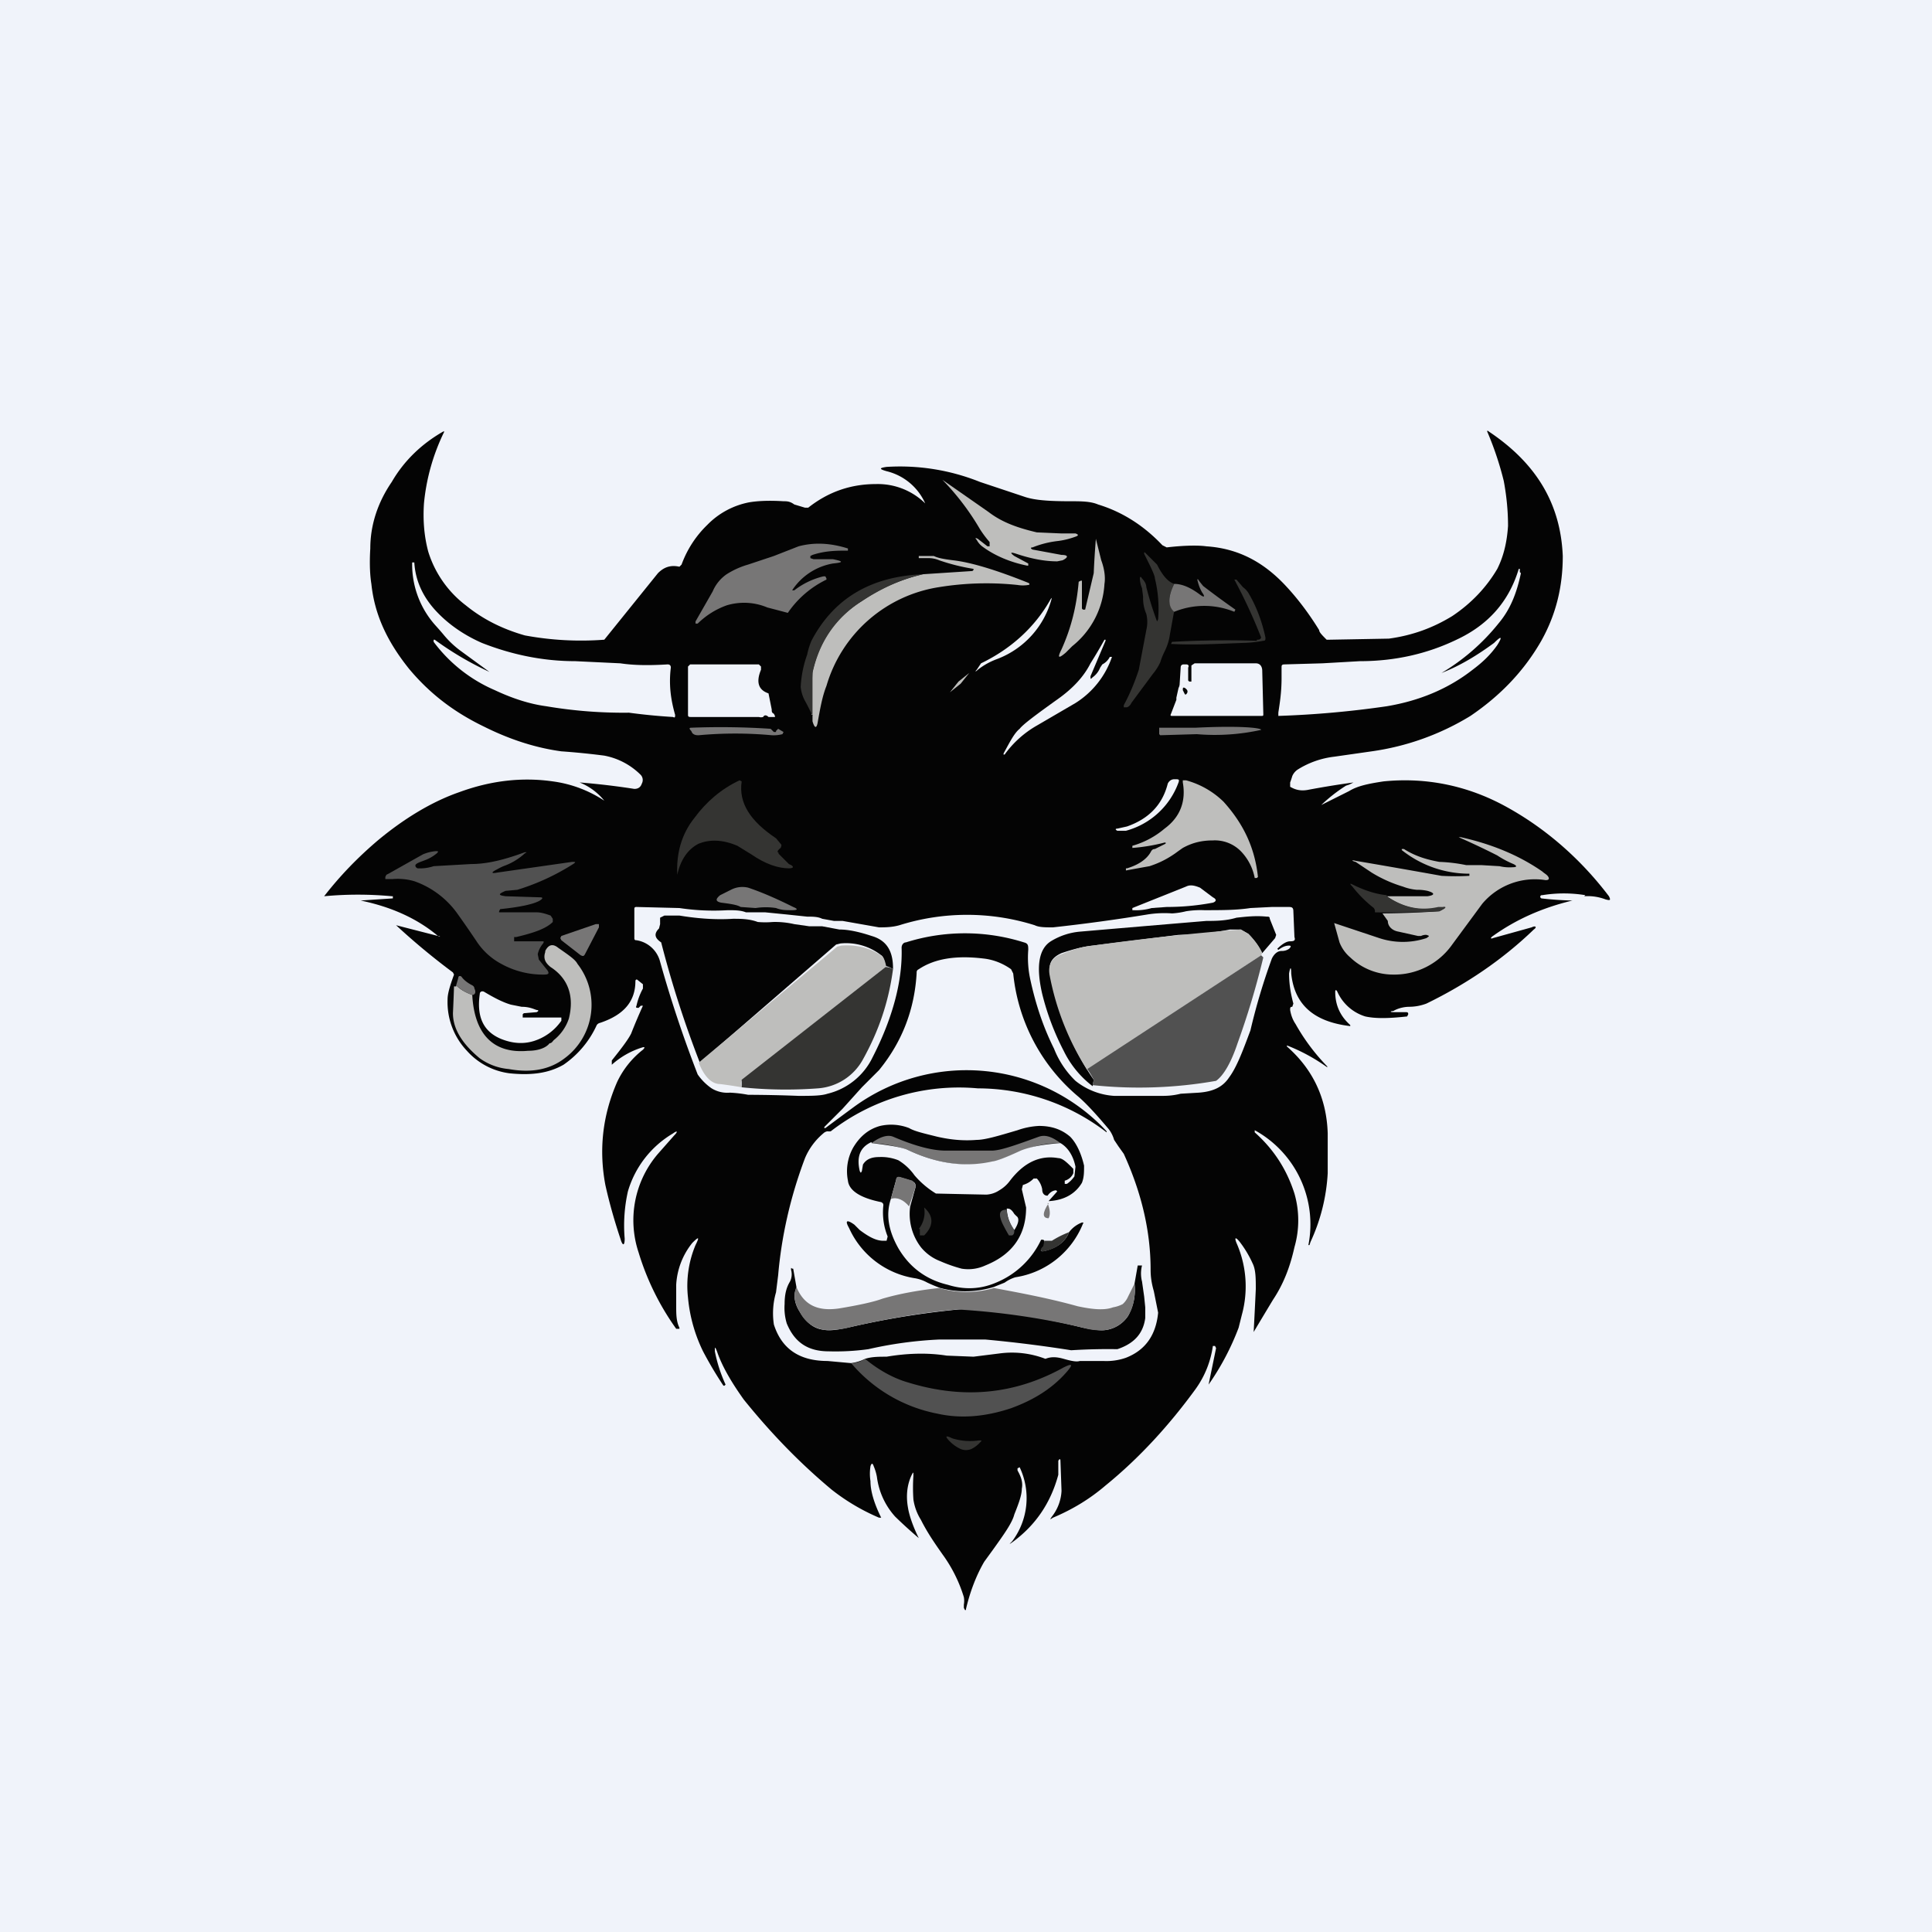
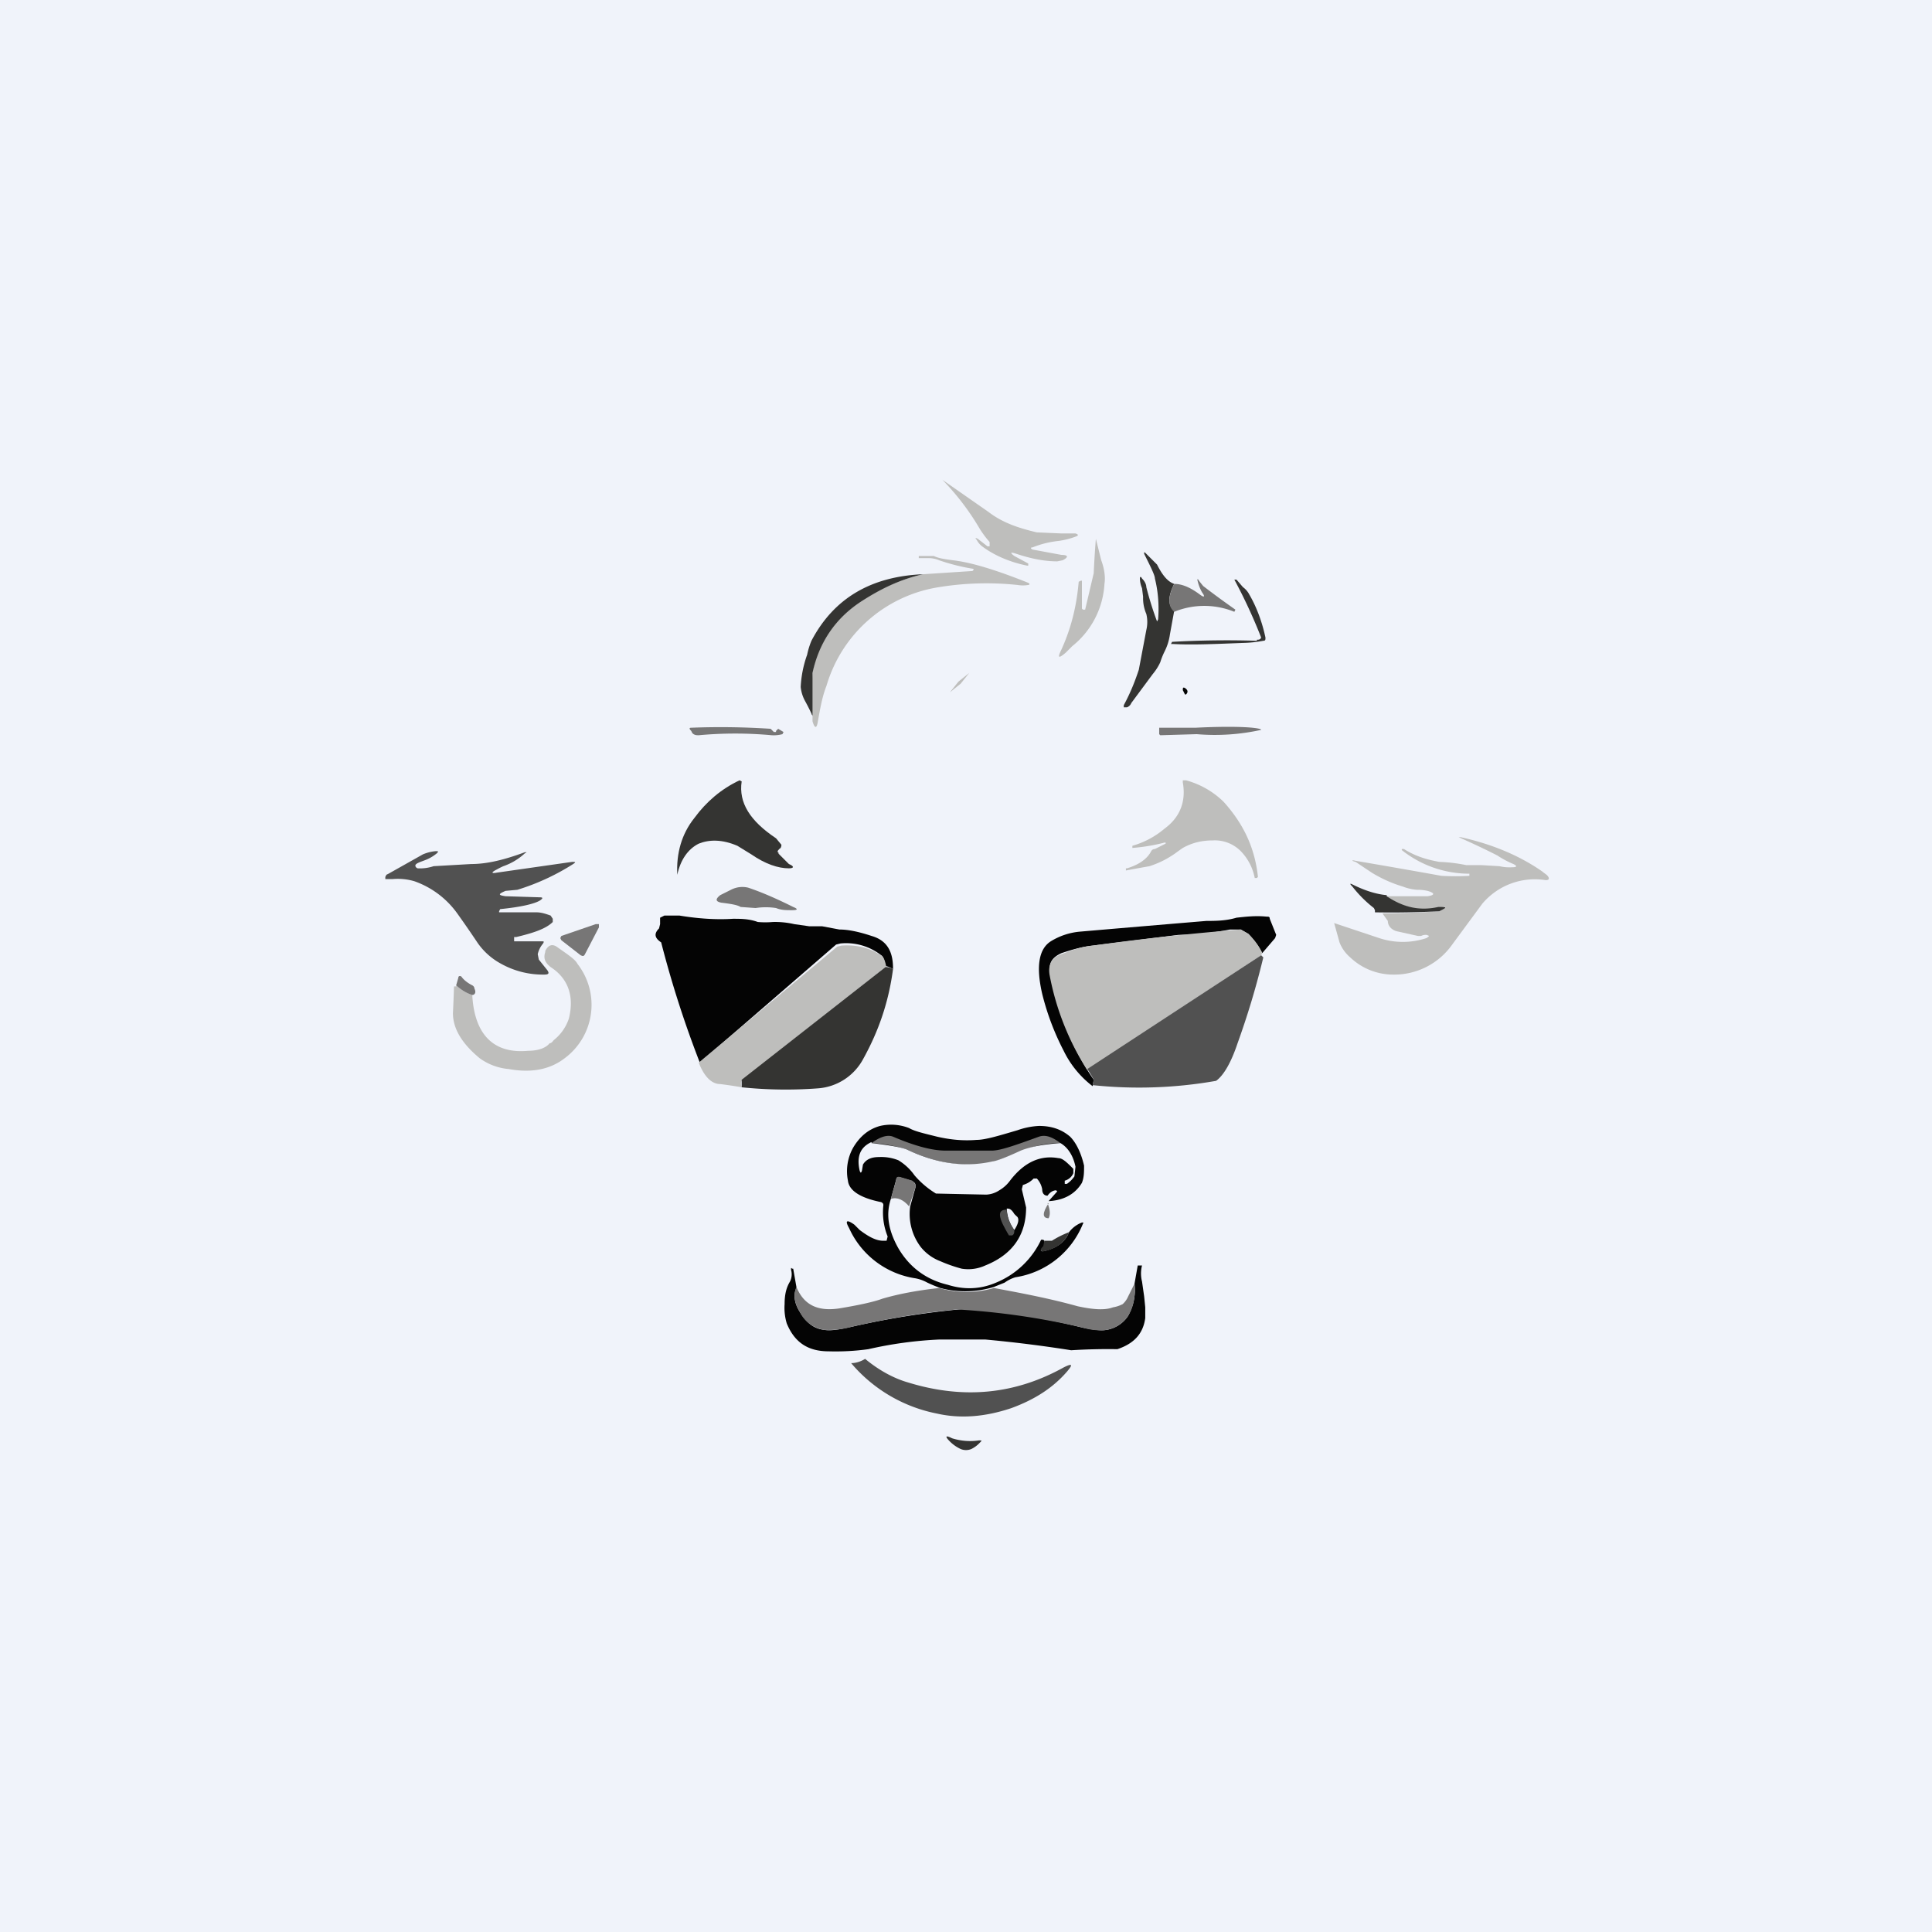
<svg xmlns="http://www.w3.org/2000/svg" width="18" height="18" viewBox="0 0 18 18">
  <path fill="#F0F3FA" d="M0 0h18v18H0z" />
-   <path d="M14.77 8.34a1.25 1.25 0 0 0-.4 0c-.01 0-.02 0-.02.02l.01.01a3 3 0 0 0 .29.02c-.29.07-.53.18-.74.33-.03.02-.02.03 0 .02l.36-.1c.04-.02.05 0 .02.02-.29.28-.63.51-1 .69a.46.46 0 0 1-.16.03c-.04 0-.1.01-.15.04-.03 0-.03.01 0 .01h.12c.02 0 .02.01.02.02l-.01.02c-.18.02-.3.02-.39 0a.42.42 0 0 1-.26-.23c-.01-.02-.02-.02-.02 0 0 .13.05.23.14.31v.01c-.34-.04-.52-.2-.55-.49 0-.07-.01-.06-.02 0 0 .08.01.17.04.28l-.01.03c-.02 0-.02.01-.02.03.01.06.03.1.05.13a1.9 1.9 0 0 0 .3.4h-.01a1.7 1.7 0 0 0-.37-.2v.01c.24.21.37.48.38.81v.37a1.74 1.74 0 0 1-.16.64l-.01.03h-.01a1 1 0 0 0-.5-1.07v.02c-.01 0-.01 0 0 0 .18.16.3.35.37.57a.9.9 0 0 1 0 .5c-.04.18-.1.34-.2.49a80.44 80.44 0 0 0-.18.3 44.93 44.93 0 0 0 .02-.4c0-.1 0-.18-.03-.24a1 1 0 0 0-.12-.2c-.04-.05-.05-.04-.03.01a1 1 0 0 1 .05.67l-.03.12a2.4 2.4 0 0 1-.28.53l.07-.34-.01-.02h-.02a.9.9 0 0 1-.16.4c-.24.33-.52.64-.84.9-.14.12-.3.22-.49.3-.03.02-.03.02-.01-.01a.42.42 0 0 0 .09-.24l-.01-.28c0-.02-.01-.02-.02 0v.13c-.07.26-.21.47-.43.63-.03.02-.03.02 0-.01a.67.67 0 0 0 .07-.69l-.02.01v.02c.04.07.05.12.04.17 0 .06-.03.14-.07.24-.02.08-.1.19-.2.33l-.08.11c-.07.12-.13.27-.17.44L9 15h-.01l-.01-.02v-.03a.2.2 0 0 0 0-.07 1.34 1.34 0 0 0-.2-.4c-.07-.1-.14-.2-.2-.32a.49.49 0 0 1-.07-.19 1.6 1.6 0 0 1 0-.22c0-.04 0-.04-.02 0-.04.09-.05.19-.03.3.01.06.04.16.1.28a4.3 4.3 0 0 1-.22-.2.68.68 0 0 1-.17-.37.46.46 0 0 0-.03-.1c-.01-.03-.02-.03-.03 0a.46.46 0 0 0 0 .14c0 .1.04.22.1.34h-.02a1.94 1.94 0 0 1-.44-.26c-.3-.25-.57-.53-.82-.84-.1-.14-.2-.3-.25-.45-.02-.05-.02-.04-.02 0 .02.1.05.2.1.31l-.01.01h-.01a3.56 3.56 0 0 1-.19-.32 1.43 1.43 0 0 1-.14-.5.98.98 0 0 1 .07-.49c.04-.08.03-.08-.03-.02a.68.68 0 0 0-.15.39v.2c0 .07 0 .14.03.2v.01h-.03a2.43 2.43 0 0 1-.35-.71.95.95 0 0 1 .18-.92l.15-.17c.04-.04.03-.05-.01-.02a.93.93 0 0 0-.42.54 1.45 1.45 0 0 0-.03.44c0 .07-.02.07-.04 0-.05-.15-.1-.32-.14-.5-.06-.32-.03-.64.11-.96a.83.83 0 0 1 .24-.3c.02-.02.02-.03-.01-.02a.76.76 0 0 0-.28.16v-.04c.08-.1.15-.19.18-.25a5.33 5.33 0 0 1 .11-.26h-.02l-.02.02c-.02 0-.03 0-.02-.02a.6.6 0 0 1 .06-.16v-.04l-.05-.04c-.01-.01-.02 0-.02.01 0 .2-.12.32-.33.39a.05.05 0 0 0-.03.02.9.9 0 0 1-.31.37c-.14.08-.3.1-.5.08a.64.64 0 0 1-.4-.21.66.66 0 0 1-.18-.48c0-.05.02-.12.06-.23l-.01-.02a6.4 6.4 0 0 1-.53-.44l.39.1c.02.01.03 0 0 0-.19-.16-.43-.27-.72-.33l.3-.02v-.02h-.01a3.4 3.4 0 0 0-.63 0c.14-.18.3-.35.5-.52.24-.2.5-.36.76-.45.3-.11.59-.14.87-.1a1.14 1.14 0 0 1 .48.18.56.56 0 0 0-.23-.17 6.7 6.7 0 0 1 .51.06c.04 0 .06-.02.07-.05a.07.07 0 0 0-.01-.08.65.65 0 0 0-.34-.18A6.85 6.85 0 0 0 5.23 7c-.22-.03-.46-.1-.72-.23-.27-.13-.5-.3-.7-.54-.2-.25-.32-.5-.35-.79-.01-.06-.02-.17-.01-.33 0-.22.07-.43.2-.62.11-.19.27-.35.48-.47h.01a1.93 1.93 0 0 0-.19.67c-.01.15 0 .3.04.45a1 1 0 0 0 .35.5c.16.13.34.22.55.28a2.87 2.87 0 0 0 .74.04l.5-.62c.05-.05.11-.08.2-.06l.02-.02a.98.98 0 0 1 .24-.37.74.74 0 0 1 .39-.21c.06-.01.16-.02.32-.01.03 0 .06 0 .1.03l.1.03h.03c.19-.15.4-.22.63-.22a.63.63 0 0 1 .46.18.53.53 0 0 0-.36-.3c-.07-.02-.07-.03 0-.04a2 2 0 0 1 .87.14l.42.14c.09.03.22.04.42.04.1 0 .19 0 .26.03.23.07.43.2.6.38l.04.02c.17-.02.3-.02.37-.01.3.02.54.15.75.38.12.13.22.27.3.4 0 .02.03.05.07.09h.03l.55-.01c.22-.03.41-.1.59-.21.18-.12.32-.27.42-.44.06-.12.09-.25.1-.4 0-.12-.01-.26-.04-.42a2.97 2.97 0 0 0-.15-.45c-.01-.02 0-.02.01-.01.45.3.67.68.69 1.16 0 .28-.06.54-.2.79-.16.28-.38.51-.66.7a2.4 2.4 0 0 1-.92.33l-.35.05a.82.82 0 0 0-.34.12.14.14 0 0 0-.05.06.87.87 0 0 1-.02.06v.04c.05.03.1.04.16.03a8.4 8.4 0 0 1 .43-.07l-.04.02-.03.01a1.48 1.48 0 0 0-.23.18l.26-.13c.08-.05.19-.07.32-.09.4-.04.79.04 1.15.24.38.21.7.5.95.83.02.04.01.04-.03.03a.47.47 0 0 0-.2-.03Z" fill="#040404" />
  <path d="M9.47 5.16c-.06-.02-.06-.01-.02.02l.13.07v.02h-.01c-.15-.03-.3-.09-.42-.18a.18.18 0 0 1-.05-.06c-.02-.02-.01-.02.01-.01l.09.07h.02v-.04a.97.97 0 0 1-.09-.12 2.37 2.37 0 0 0-.35-.46l.43.3c.13.1.28.15.45.19l.23.01h.13c.03.01.03.02 0 .03a.74.74 0 0 1-.16.04.9.9 0 0 0-.24.06c-.02 0-.02.01 0 .02l.27.05c.06 0 .07.02.01.05l-.05.01c-.13 0-.26-.03-.38-.07ZM10.11 5.68l.08-.34a8.68 8.68 0 0 1 .02-.32l.05.2c.03.08.04.16.03.22a.8.8 0 0 1-.3.58l-.06.06c-.07.06-.08.05-.04-.03.09-.2.14-.4.16-.63l.02-.01h.01v.26l.01.01h.02Z" fill="#BEBEBC" />
-   <path d="M7.38 5.5h.02a.72.72 0 0 1 .27-.13h.02l.01.02v.01a.92.92 0 0 0-.36.31 19.48 19.48 0 0 0-.19-.05.56.56 0 0 0-.38-.02.74.74 0 0 0-.27.17h-.02v-.02l.16-.28a.37.37 0 0 1 .13-.16.77.77 0 0 1 .2-.09l.24-.08.23-.09c.15-.04.3-.03.46.02v.02c-.1 0-.21 0-.33.04l-.02.01v.02l.03.01h.18c.1.02.1.03 0 .04a.57.57 0 0 0-.38.25Z" fill="#777676" />
  <path d="M10.94 5.44c-.06.12-.06.2 0 .25l-.04.22c-.01.07-.03.12-.05.16a.68.68 0 0 0-.04.1.49.49 0 0 1-.07.11l-.2.27a.07.07 0 0 1-.04.04h-.03v-.02c.07-.13.11-.24.14-.33l.07-.37a.32.32 0 0 0 0-.15.37.37 0 0 1-.03-.16l-.01-.08a.25.25 0 0 1-.02-.09c0-.02.01-.02.02 0 .03.03.04.06.04.08a3.08 3.08 0 0 0 .1.32l.01-.02c.01-.13 0-.26-.03-.38 0-.03-.04-.11-.1-.23 0-.02 0-.02.02 0l.1.1c.05.1.1.16.16.18Z" fill="#343432" />
  <path d="M7.56 6.66v-.2l.01-.2c.06-.27.2-.5.46-.66.16-.11.35-.2.57-.25l.46-.03.01-.01V5.3a1.88 1.88 0 0 1-.32-.08.25.25 0 0 0-.09-.02h-.1v-.02h.14c.04.02.1.03.18.04.17.02.4.09.7.21.02.01.01.02 0 .02a.3.3 0 0 1-.1 0 2.76 2.76 0 0 0-.73.02 1.3 1.3 0 0 0-1.05.92c-.04.1-.06.22-.08.33-.01.07-.03.07-.05 0v-.06Z" fill="#BEBEBC" />
-   <path d="m4.56 6.26-.26-.19a.88.88 0 0 1-.17-.16 2.97 2.97 0 0 0-.07-.08.85.85 0 0 1-.22-.58v-.01h.02c.01.17.08.32.2.45.12.13.27.23.43.3.28.11.57.17.87.17l.42.02c.13.02.28.02.44.01.02 0 .03.01.03.03-.02.16 0 .3.04.44 0 .02 0 .03-.02.02a5.56 5.56 0 0 1-.41-.04 4.3 4.3 0 0 1-.77-.06c-.15-.02-.31-.07-.48-.15a1.4 1.4 0 0 1-.57-.45v-.02h.01a2.98 2.98 0 0 0 .51.3ZM13.43 6.27c.18-.07.34-.17.49-.28.07-.07.08-.06.03.02-.07.1-.15.17-.23.23-.23.18-.5.29-.8.34a9.05 9.05 0 0 1-1.01.09v-.03c.01-.07.03-.18.03-.32v-.1c0-.02 0-.03.03-.03l.35-.01.35-.02c.33 0 .63-.07.9-.2.3-.14.49-.36.58-.66h.01v.03l.01.01c-.04.19-.1.34-.21.47a1.97 1.97 0 0 1-.53.46Z" fill="#F0F3FA" />
  <path d="M8.6 5.35c-.22.05-.4.14-.57.25-.25.16-.4.39-.46.67v.4a1.85 1.85 0 0 0-.07-.14.34.34 0 0 1-.04-.13 1.03 1.03 0 0 1 .06-.3.7.7 0 0 1 .04-.13c.21-.4.56-.6 1.04-.62Z" fill="#343432" />
  <path d="M10.94 5.7c-.06-.05-.06-.14 0-.26.08 0 .16.04.24.1.04.03.05.02.02-.02a.39.39 0 0 1-.04-.1c-.01-.03 0-.03.01-.01a1.46 1.46 0 0 0 .04.05 8.45 8.45 0 0 0 .3.22l-.01.02a.74.74 0 0 0-.56 0Z" fill="#777676" />
  <path d="M11.71 5.96c.02 0 .03 0 .04-.02a4.94 4.94 0 0 0-.25-.54h.02l.06.07a.2.2 0 0 1 .06.07c.07.12.12.26.15.4 0 .02 0 .03-.02.03a1.1 1.1 0 0 1-.19.02c-.26.01-.47.02-.65.01L10.91 6l.01-.02a9.07 9.07 0 0 1 .79-.01Z" fill="#343432" />
  <path d="M9.8 5.57c0-.02 0-.02 0 0a.83.83 0 0 1-.51.57.65.65 0 0 0-.18.1c-.02.02-.03.02-.01 0l.04-.06c.27-.13.5-.33.65-.6ZM9.35 7.03v-.01c.06-.11.1-.19.15-.23.03-.04.15-.13.36-.28.14-.1.24-.21.3-.33a4.43 4.43 0 0 0 .13-.22h.01v.01l-.14.33c0 .03 0 .03.02.01a.2.2 0 0 0 .07-.09l.02-.03a.16.16 0 0 0 .07-.07c0-.01 0-.01 0 0h.02a.82.82 0 0 1-.34.43l-.36.21a.95.95 0 0 0-.3.27ZM7.09 6.24c-.05.12-.02.19.07.22l.03.15c0 .02 0 .03.02.04l.01.02v.01h-.06c-.02-.02-.04-.02-.05 0a.07.07 0 0 1-.04 0h-.63c-.02 0-.03 0-.03-.02v-.45l.02-.02h.64l.02.02v.03ZM11.07 6.34l.01.01h.02V6.2l.03-.02h.57c.04 0 .06.03.06.07l.01.4c0 .02 0 .02-.02.02h-.83c-.01 0-.02 0-.01-.02l.05-.13V6.5l.02-.09a.1.1 0 0 0 .01-.03l.01-.16c0-.02.01-.03.03-.03h.02c.02 0 .03.01.02.03v.12Z" fill="#F0F3FA" />
  <path d="m8.93 6.35-.08.1.1-.08.08-.1-.1.08Z" fill="#BEBEBC" />
  <path d="m11.04 6.47-.02-.04c0-.02 0-.03.02-.02.03.02.03.04.01.06h-.01Z" fill="#040404" />
  <path d="m7.23 6.81.02-.02.05.03-.01.02a.32.32 0 0 1-.1.01 3.72 3.72 0 0 0-.68 0c-.02 0-.04 0-.06-.02l-.01-.02c-.02-.02-.02-.03 0-.03a7.09 7.09 0 0 1 .74.01l.03.03h.02ZM10.8 6.79v-.01h.34c.4-.02.61 0 .61.02a2 2 0 0 1-.6.04l-.34.01-.01-.01v-.05Z" fill="#777676" />
  <path d="m7.25 7.95.1.1c.05.02.05.04 0 .04-.1 0-.22-.04-.35-.13l-.13-.08c-.14-.06-.26-.06-.36-.02-.1.05-.17.15-.2.29-.01-.2.04-.38.16-.53.11-.15.25-.27.42-.35l.02.01c-.03.2.08.37.32.53l.05.06c0 .01 0 .03-.02.04-.02.02-.02.03 0 .04Z" fill="#343432" />
  <path d="M10.5 7.7c.2-.07.33-.2.38-.4.01-.02.03-.04.06-.04h.01c.03 0 .04 0 .03.03a.72.72 0 0 1-.49.45h-.08c-.02-.01-.02-.02 0-.02l.09-.02Z" fill="#F0F3FA" />
  <path d="M10.85 7.85a1.71 1.71 0 0 1-.3.05v-.02a.8.8 0 0 0 .3-.16c.15-.11.2-.26.17-.43v-.02h.03a.8.8 0 0 1 .35.2c.18.2.29.42.32.7l-.01.01h-.02a.49.49 0 0 0-.13-.25.34.34 0 0 0-.26-.1c-.1 0-.19.02-.28.07a2.7 2.7 0 0 0-.07.05c-.1.07-.18.1-.24.12a22.67 22.67 0 0 0-.22.04v-.02h.01c.1-.03.18-.08.22-.15.01-.02.02-.03.04-.03l.1-.05v-.01ZM14.43 8.18c0 .01 0 .02-.03.02a.64.64 0 0 0-.59.22l-.28.38a.66.66 0 0 1-.55.28.58.58 0 0 1-.4-.16.35.35 0 0 1-.1-.14 56.02 56.02 0 0 0-.05-.18l.42.14a.7.7 0 0 0 .44 0c.03-.02.03-.02 0-.03a.1.1 0 0 0-.05.01h-.03l-.18-.04c-.06-.01-.1-.05-.1-.1l-.05-.07a8.67 8.67 0 0 0 .53-.02c.08-.04.07-.05 0-.03a.62.62 0 0 1-.49-.11h.38c.07-.01.07-.03 0-.05a.43.43 0 0 0-.1-.01.47.47 0 0 1-.13-.03 1.23 1.23 0 0 1-.29-.13l-.15-.1c-.04-.01-.04-.02 0-.01a83.47 83.47 0 0 1 .8.14 2.32 2.32 0 0 0 .26 0v-.02h-.01a1.01 1.01 0 0 1-.62-.22v-.01h.02c.11.07.22.1.33.12a1.5 1.5 0 0 1 .25.03h.14l.17.01a.4.4 0 0 0 .12.01c.04 0 .05-.01.01-.03a.88.88 0 0 1-.15-.08 7.02 7.02 0 0 0-.36-.17h.02c.27.06.53.16.76.32.02.02.05.03.06.06Z" fill="#BEBEBC" />
  <path d="M4.63 8.1c-.06.03-.05.04 0 .03l.7-.1c.03 0 .04 0 .01.02a2.13 2.13 0 0 1-.52.24l-.11.01c-.07.03-.07.04 0 .05l.32.01c.03 0 .03.01 0 .03-.05.03-.17.06-.37.08l-.01.02v.01H5c.05 0 .1.02.13.03l.02.03v.03c-.06.06-.17.1-.34.14h-.02v.04h.25c.03 0 .03 0 .02.02a.23.23 0 0 0-.05.1l.01.05.08.1c.02.03.01.04-.03.04a.8.8 0 0 1-.4-.1.63.63 0 0 1-.23-.21 9.81 9.81 0 0 0-.18-.26.83.83 0 0 0-.4-.3.55.55 0 0 0-.2-.02 2.28 2.28 0 0 1-.07 0v-.02l.01-.02.02-.01.32-.18a.39.39 0 0 1 .12-.03c.02 0 .03 0 .01.02a.38.38 0 0 1-.1.06c-.05.02-.09.03-.1.05 0 .01 0 .02.02.03a.4.4 0 0 0 .15-.02 431.15 431.15 0 0 0 .35-.02c.15 0 .31-.04.5-.11.02 0 .02 0 0 .01a.57.57 0 0 1-.2.12.66.66 0 0 0-.06.03Z" fill="#515151" />
  <path d="M12.92 8.35c.15.1.3.14.48.1.08 0 .09 0 .01.04a8.67 8.67 0 0 1-.6.01v-.02l-.01-.02a1.14 1.14 0 0 1-.2-.2c-.03-.03-.02-.03 0-.02.1.05.21.09.32.1Z" fill="#343432" />
  <path d="m10.55 8.46.5-.2c.04-.02.08-.01.13.01l.12.09c.04.02.03.04 0 .05-.16.03-.3.04-.43.04l-.14.01a.51.51 0 0 1-.17.02h-.01v-.02Z" fill="#F0F3FA" />
  <path d="M7.38 8.48c-.06 0-.1 0-.15-.02a.62.62 0 0 0-.19 0l-.14-.01c-.03-.02-.1-.03-.18-.04-.05-.01-.06-.03-.01-.07l.1-.05a.23.23 0 0 1 .16-.02c.12.04.26.1.42.18.05.02.04.03-.01.03Z" fill="#777676" />
  <path d="M11.91 8.85c.04-.03.07-.04.1-.04.02 0 .02.01 0 .03a.12.12 0 0 1-.07.02c-.04 0-.07.03-.09.07a5.8 5.8 0 0 0-.2.67l-.03.08c-.06.16-.11.28-.17.36-.06.09-.15.13-.28.14l-.17.01c-.08.02-.14.02-.18.02h-.44a.64.64 0 0 1-.36-.14.85.85 0 0 1-.2-.3c-.1-.2-.17-.41-.22-.64a.95.95 0 0 1-.02-.28c0-.04 0-.06-.04-.07a1.83 1.83 0 0 0-1.1 0c-.02 0-.04.02-.04.05.01.3-.08.65-.27 1.02a.63.63 0 0 1-.42.34c-.06.02-.15.02-.27.02a13.06 13.06 0 0 0-.47-.01 1.21 1.21 0 0 0-.17-.02.28.28 0 0 1-.17-.04.51.51 0 0 1-.13-.13 11.36 11.36 0 0 1-.35-1.05.27.27 0 0 0-.22-.2c-.01 0-.02 0-.02-.02v-.27c0-.01 0-.02.02-.02l.4.01a2.14 2.14 0 0 0 .45.02c.06 0 .12 0 .17.02h.18l.2.02.19.02c.05 0 .1 0 .14.02l.11.02h.08l.34.06c.05 0 .12 0 .19-.02a2.1 2.1 0 0 1 1.26 0c.04.02.1.02.17.02a16.37 16.37 0 0 0 .88-.12 1 1 0 0 1 .23-.01.7.7 0 0 0 .13-.02.86.86 0 0 1 .17-.01c.16 0 .3 0 .43-.02l.2-.01H12c.03 0 .05 0 .05.04l.01.24c.01.03 0 .04-.04.04-.03 0-.07.02-.12.07l.01.01Z" fill="#F0F3FA" />
  <path d="M8.32 9.03A.18.18 0 0 0 8.25 9c-.01-.05-.02-.09-.04-.1a.53.53 0 0 0-.38-.11l-.04.01-1.27 1.1a9.81 9.81 0 0 1-.36-1.12c-.06-.04-.07-.08-.02-.13l.01-.04v-.06l.04-.02h.14c.18.03.35.04.5.03.07 0 .15 0 .23.03a.8.8 0 0 0 .14 0 .8.8 0 0 1 .2.02l.14.02h.12l.16.03c.08 0 .18.02.3.06.14.04.2.14.2.3ZM11.76 8.88a.74.74 0 0 0-.13-.18l-.07-.04h-.1a2.68 2.68 0 0 1-.48.05l-.8.1c-.1.01-.2.04-.29.07-.09.04-.13.1-.1.2a2.5 2.5 0 0 0 .4.98l-.01.06a.92.92 0 0 1-.27-.33 2.4 2.4 0 0 1-.2-.53c-.06-.26-.03-.42.08-.49a.62.62 0 0 1 .27-.09 483.47 483.47 0 0 1 1.18-.1c.08 0 .18 0 .28-.03.09-.01.18-.02.28-.01.02 0 .03 0 .03.02l.06.15-.01.03-.12.14Z" fill="#040404" />
  <path d="m5.23 8.72.32-.11h.03v.03l-.13.25c-.01.02-.02.02-.04.01l-.18-.14-.01-.02.01-.02Z" fill="#777676" />
  <path d="m11.76 8.88-.01.02-1.62 1.07a2.5 2.5 0 0 1-.35-.88c-.02-.1.02-.17.11-.2.1-.04.19-.07.29-.08a23.5 23.5 0 0 1 1.38-.15l.07.04c.05.05.1.11.13.18ZM8.25 9.01l-1.33 1.05c-.02.01-.02.04-.01.07a3.9 3.9 0 0 0-.2-.03c-.08 0-.15-.07-.2-.2L7.8 8.82l.04-.01c.14-.01.27.02.38.1.02.02.03.06.04.11ZM4.25 9.18c.05.05.1.07.15.09.02.37.2.55.52.52.1 0 .17-.03.2-.07.02 0 .03-.02.04-.03a.43.43 0 0 0 .14-.2c.05-.2 0-.37-.17-.48-.05-.04-.07-.08-.05-.14v-.01c.03-.06.07-.07.12-.03.1.07.16.11.18.15a.62.62 0 0 1-.12.88c-.13.1-.3.14-.52.1a.54.54 0 0 1-.27-.1c-.17-.14-.25-.28-.25-.42a16.57 16.57 0 0 0 .01-.25h.02Z" fill="#BEBEBC" />
  <path d="m11.75 8.9.02.02c-.07.29-.15.55-.24.8-.06.18-.13.3-.2.35a4.13 4.13 0 0 1-1.15.04l.01-.05a.94.94 0 0 0-.06-.1l1.62-1.06Z" fill="#515151" />
  <path d="M9.74 12.66a.87.87 0 0 0-.43-.05l-.24.03-.25-.01c-.19-.03-.38-.02-.56.01-.07 0-.14 0-.2.02a.43.43 0 0 1-.13.04l-.22-.02c-.27 0-.43-.12-.5-.34a.7.7 0 0 1 .02-.3l.02-.16c.03-.35.11-.72.25-1.09a.61.61 0 0 1 .17-.23.07.07 0 0 1 .04-.02.1.1 0 0 0 .03 0 1.95 1.95 0 0 1 1.37-.4 1.97 1.97 0 0 1 1.2.41v-.01a1.78 1.78 0 0 0-2.35-.23 44.2 44.2 0 0 0-.27.2h-.01v-.01l.17-.17.18-.2.16-.16c.22-.27.33-.57.35-.9 0-.02 0-.03.02-.04.15-.1.35-.13.6-.1.1.01.19.05.26.1l.02.04a1.72 1.72 0 0 0 .61 1.15c.08.07.17.17.28.3a.3.3 0 0 1 .05.1l.04.06.05.07c.16.35.25.71.25 1.08 0 .07.01.13.03.2l.04.2c-.02.21-.12.35-.3.42a.55.55 0 0 1-.21.03h-.22c-.03.01-.08 0-.15-.02-.07-.02-.12-.02-.17 0Z" fill="#F0F3FA" />
  <path d="M8.25 9.01c.01 0 .04 0 .07.02-.04.3-.13.57-.28.84a.52.52 0 0 1-.42.27 4 4 0 0 1-.71-.01v-.07l1.34-1.05Z" fill="#343432" />
  <path d="M4.4 9.27a.39.39 0 0 1-.15-.09l.02-.07c0-.02.02-.02.03-.01.02.03.06.06.1.08 0 0 .02.01.02.03.02.04 0 .06-.02.06Z" fill="#777676" />
  <path d="M4.87 9.48h.36v.03a.49.49 0 0 1-.26.19c-.1.03-.2.02-.3-.02-.17-.07-.23-.21-.2-.42 0-.02.02-.03.04-.02.1.06.18.1.25.12l.1.02c.07 0 .11.02.14.03.02 0 .02.01 0 .02l-.12.01-.01.01v.02Z" fill="#F0F3FA" />
  <path d="m9.77 11.19.08-.09-.01-.01c-.03 0-.06.02-.08.05-.03 0-.05-.02-.05-.06a.2.2 0 0 0-.05-.1h-.03a.22.22 0 0 1-.1.06l-.01.04.04.17c0 .26-.13.44-.38.54a.38.38 0 0 1-.22.03 1.37 1.37 0 0 1-.2-.07.43.43 0 0 1-.18-.13.51.51 0 0 1-.1-.38l.05-.18c0-.03 0-.04-.04-.06l-.1-.03c-.02-.01-.04 0-.04.02l-.05.18c-.05.15-.02.3.07.46.1.17.25.29.46.34.16.05.31.04.45-.02a.8.8 0 0 0 .42-.4h.02l.01.01v.05c-.05.04-.04.06.02.04.11-.03.18-.09.21-.17a.27.27 0 0 1 .12-.09c.01 0 .02 0 .01.01a.81.81 0 0 1-.63.5.34.34 0 0 0-.1.05l-.1.04a.9.9 0 0 1-.5.01 1.47 1.47 0 0 1-.12-.05.37.37 0 0 0-.11-.04.81.81 0 0 1-.62-.47c-.04-.07-.02-.08.05-.03l.05.05c.08.06.15.1.22.1h.03l.01-.04a.6.6 0 0 1-.04-.29c0-.01 0-.02-.02-.03-.2-.04-.3-.11-.31-.2a.45.45 0 0 1 .05-.31c.06-.1.14-.17.25-.2a.46.46 0 0 1 .27.02c.05.03.14.05.26.08.13.03.25.04.37.03.08 0 .21-.04.38-.09a.7.7 0 0 1 .2-.04c.13 0 .22.04.29.1.05.05.1.14.13.27 0 .06 0 .11-.02.16-.06.1-.16.16-.3.17Z" fill="#040404" />
  <path d="M9.88 10.65c-.14 0-.26.03-.37.08l-.26.1c-.26.05-.53.01-.8-.12a1.34 1.34 0 0 0-.33-.06c.08-.06.15-.08.2-.06.21.09.37.13.49.13h.43c.08 0 .22-.05.44-.13.06-.02.12 0 .2.06Z" fill="#777676" />
  <path d="M8.12 10.65c.17.02.28.04.33.06.27.13.54.17.8.11.02 0 .11-.03.26-.1.1-.04.23-.06.37-.07.07.04.12.12.14.22l-.01.09a.27.27 0 0 1-.07.07h-.02V11a.12.12 0 0 0 .08-.07v-.04c-.06-.06-.1-.1-.14-.1-.17-.03-.32.04-.45.21a.33.33 0 0 1-.1.09.24.24 0 0 1-.12.04 140.54 140.54 0 0 1-.47-.01.83.83 0 0 1-.2-.17.5.5 0 0 0-.15-.14.43.43 0 0 0-.18-.03c-.07 0-.12.02-.15.07l-.01.06c-.01.02-.01.02-.02 0-.03-.13 0-.22.11-.27Z" fill="#F0F3FA" />
  <path d="M8.47 11.24c-.05-.06-.11-.09-.17-.07l.05-.18c0-.03.02-.03.05-.02l.1.03c.02.02.03.03.03.06l-.06.18ZM9.76 11.21c.02.05.03.1.01.14-.06 0-.06-.05 0-.14Z" fill="#777676" />
-   <path d="M8.56 11.45a.25.25 0 0 0 .05-.2c.09.08.09.17 0 .26h-.04v-.06Z" fill="#343432" />
  <path d="M9.45 11.46a.35.35 0 0 1-.07-.2c.02 0 .04 0 .07.05l.02.02c.03.02.02.07-.02.13Z" fill="#F0F3FA" />
  <path d="M9.38 11.27c0 .07.03.13.07.19 0 .02 0 .04-.02.05H9.4a1.56 1.56 0 0 1-.06-.11c-.04-.09-.03-.13.04-.13Z" fill="#515151" />
  <path d="M9.96 11.48c-.03.08-.1.14-.2.17-.07.02-.08 0-.04-.04l.01-.05h.07a.9.9 0 0 1 .16-.08Z" fill="#343432" />
  <path d="M7.42 12c-.03.06-.02.14.03.22.06.1.13.16.23.17.05.01.13 0 .26-.03a7.93 7.93 0 0 1 1.1-.17c.39.04.73.1 1.05.18.1.02.17.03.22.02a.3.3 0 0 0 .2-.13.49.49 0 0 0 .06-.3l.03-.17h.04a.3.3 0 0 0 0 .15l.02.14.01.1v.1c-.02.15-.11.24-.26.29a5.5 5.5 0 0 0-.43.01 12.25 12.25 0 0 0-.8-.1h-.43a3.72 3.72 0 0 0-.66.09 2.22 2.22 0 0 1-.37.02c-.2 0-.32-.09-.39-.26a.5.5 0 0 1-.02-.18c0-.1.02-.16.05-.21a.15.15 0 0 0 .01-.11c0-.02 0-.02.01-.01h.01l.03.17Z" fill="#040404" />
  <path d="M10.57 11.96c.01.12-.01.22-.06.3a.3.3 0 0 1-.2.13.53.53 0 0 1-.22-.02 6.87 6.87 0 0 0-1.17-.17c-.34.03-.67.09-.98.16a.79.79 0 0 1-.26.03.3.3 0 0 1-.23-.17c-.05-.08-.06-.16-.03-.23.07.17.2.23.4.2.18-.03.32-.06.4-.09.17-.05.35-.08.53-.1a.9.9 0 0 0 .51 0c.27.05.53.1.78.17.14.03.25.04.33.01a.3.3 0 0 0 .09-.03.2.2 0 0 0 .05-.07l.06-.12Z" fill="#777676" />
  <path d="M8.06 12.66c.12.1.26.18.4.22.52.16 1 .11 1.45-.14.08-.04.09-.03.03.04-.13.15-.3.26-.52.34-.24.08-.47.1-.69.05a1.4 1.4 0 0 1-.8-.47c.05 0 .1-.02.13-.04Z" fill="#515151" />
  <path d="M8.87 13.4a.56.56 0 0 0 .25.02c.03 0 .03 0 .01.02a.27.27 0 0 1-.08.06.13.13 0 0 1-.1 0 .35.35 0 0 1-.1-.07c-.05-.05-.04-.06.02-.03Z" fill="#343432" />
</svg>